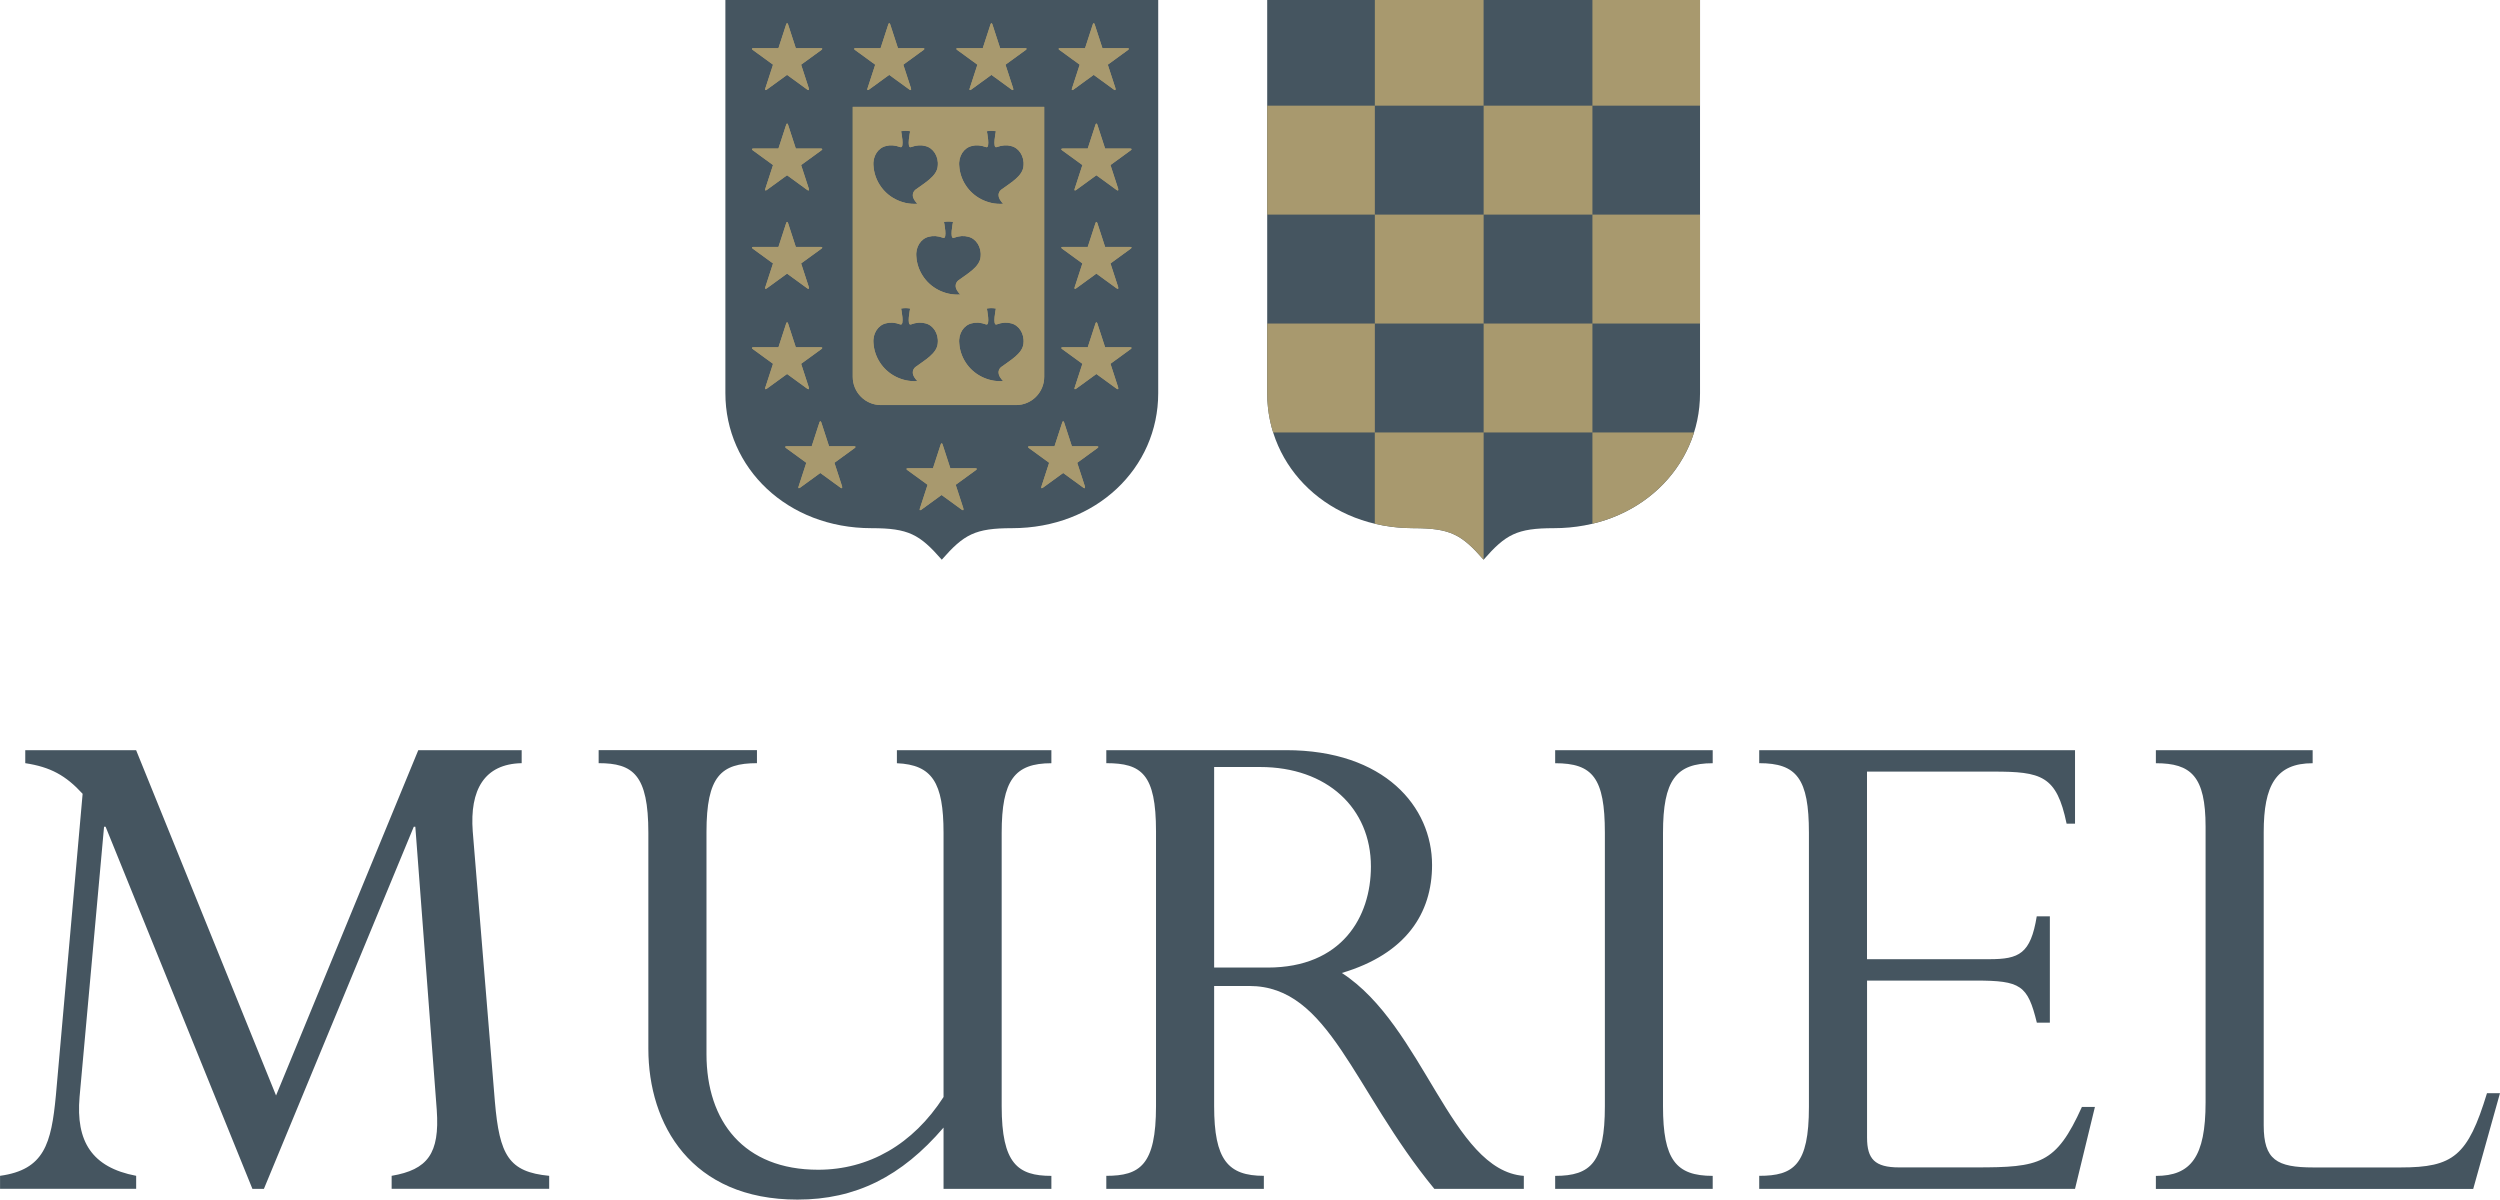
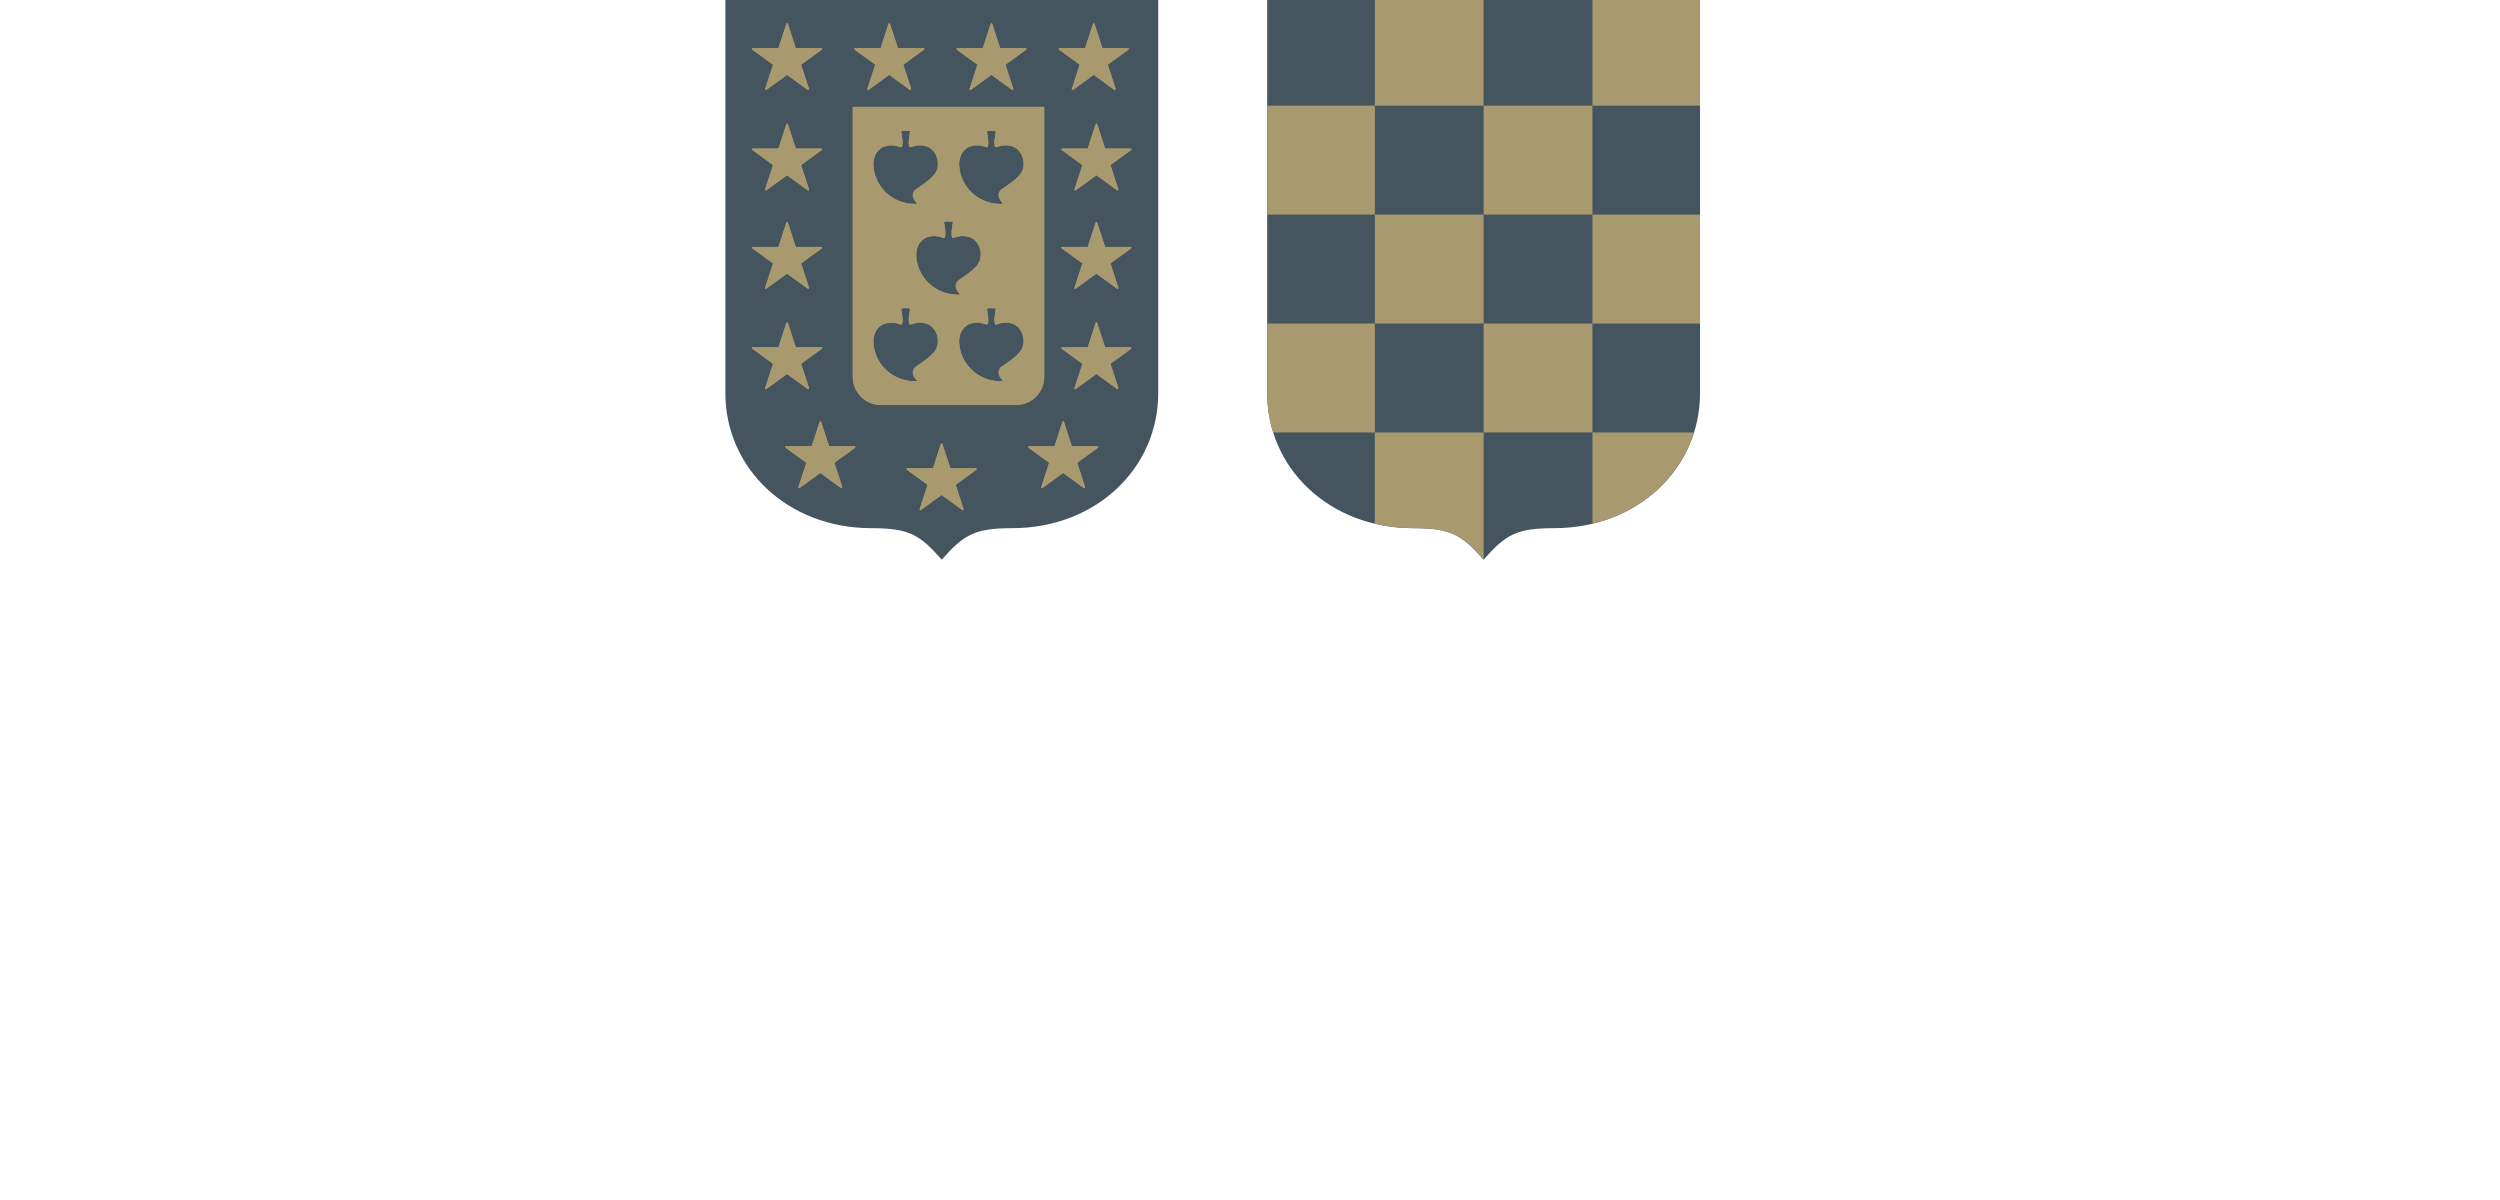
<svg xmlns="http://www.w3.org/2000/svg" id="Layer_1" data-name="Layer 1" viewBox="0 0 522.55 250.75">
  <defs>
    <style> .cls-1, .cls-2 { fill: #a8996e; } .cls-3 { fill: #455560; } .cls-3, .cls-2 { fill-rule: evenodd; } </style>
  </defs>
  <path class="cls-3" d="M196.85,0h45.24v82.19c0,15.62-12.93,28.21-30.55,28.21-7.74,0-10.06,1.3-14.69,6.59-4.63-5.3-6.94-6.59-14.69-6.59-17.62,0-30.54-12.59-30.54-28.21V0h45.23Z" />
  <path class="cls-1" d="M178.24,22.34h40.02v56.43c0,3.26-2.63,5.9-5.89,5.9h-28.24c-3.25,0-5.89-2.64-5.89-5.9V22.34ZM190.79,77.87c0-.45.2-.84.51-1.12,1.93-1.44,4.57-2.85,4.71-5.01.21-2-.96-3.8-2.62-4.16-.83-.24-1.86-.19-2.99.23-.94.35-.16-3.32-.16-3.32-.16-.05-.74-.09-.95-.09-.2,0-.78.04-.94.09,0,0,.78,3.67-.16,3.32-1.13-.42-2.15-.47-2.98-.23-1.67.36-2.84,2.16-2.63,4.17.18,2.77,1.81,5.51,4.59,6.95.65.33,1.35.6,2.15.78.77.17,1.58.23,2.43.18-.53-.59-.95-1.13-.95-1.78M199.75,59.77c0-.45.2-.84.51-1.12,1.93-1.44,4.57-2.85,4.71-5.01.21-2-.96-3.8-2.62-4.16-.83-.24-1.85-.19-2.99.23-.94.35-.16-3.32-.16-3.32-.16-.05-.74-.09-.95-.09-.2,0-.78.04-.94.09,0,0,.78,3.67-.16,3.32-1.13-.42-2.15-.47-2.98-.23-1.67.36-2.84,2.16-2.63,4.17.18,2.78,1.81,5.51,4.59,6.95.65.33,1.35.6,2.15.78.77.17,1.58.23,2.43.18-.53-.59-.95-1.13-.95-1.78M208.71,40.81c0-.45.2-.84.51-1.12,1.93-1.44,4.57-2.85,4.71-5.01.21-2-.96-3.8-2.62-4.16-.83-.24-1.86-.19-2.99.23-.94.35-.16-3.32-.16-3.32-.16-.05-.74-.09-.95-.09-.2,0-.78.04-.94.09,0,0,.77,3.67-.16,3.32-1.13-.42-2.15-.47-2.98-.23-1.67.36-2.84,2.16-2.63,4.17.18,2.78,1.81,5.52,4.59,6.95.65.33,1.35.6,2.15.78.77.17,1.58.23,2.43.17-.53-.59-.94-1.13-.94-1.78M190.79,40.81c0-.45.2-.84.51-1.12,1.93-1.44,4.57-2.85,4.71-5.01.21-2-.96-3.8-2.62-4.16-.83-.24-1.86-.19-2.99.23-.94.35-.16-3.32-.16-3.32-.16-.05-.74-.09-.95-.09-.2,0-.78.04-.94.09,0,0,.78,3.67-.16,3.32-1.13-.42-2.15-.47-2.98-.23-1.67.36-2.84,2.16-2.63,4.17.18,2.78,1.81,5.52,4.59,6.95.65.33,1.35.6,2.15.78.77.17,1.58.23,2.43.17-.53-.59-.95-1.13-.95-1.78M208.71,77.87c0-.45.2-.84.51-1.12,1.93-1.44,4.57-2.85,4.71-5.01.21-2-.96-3.8-2.62-4.16-.83-.24-1.86-.19-2.99.23-.94.35-.16-3.32-.16-3.32-.16-.05-.74-.09-.95-.09-.2,0-.78.04-.94.09,0,0,.77,3.67-.16,3.32-1.13-.42-2.15-.47-2.98-.23-1.67.36-2.84,2.16-2.63,4.17.18,2.77,1.81,5.51,4.59,6.95.65.33,1.35.6,2.15.78.77.17,1.58.23,2.43.18-.53-.59-.94-1.13-.94-1.78M169.05,18.5c.11.33-.03.43-.31.23l-4.23-3.08-4.24,3.08c-.28.2-.42.1-.31-.23l1.62-4.98-4.23-3.08c-.28-.2-.23-.37.12-.37h5.24l1.62-4.98c.11-.33.28-.33.39,0l1.62,4.98h5.23c.35,0,.4.16.12.37l-4.24,3.08,1.62,4.98ZM190.41,18.5c.11.33-.03.43-.31.23l-4.24-3.08-4.23,3.08c-.28.2-.42.1-.31-.23l1.62-4.98-4.23-3.08c-.28-.2-.23-.37.12-.37h5.23l1.62-4.98c.11-.33.28-.33.39,0l1.62,4.98h5.23c.35,0,.4.16.12.37l-4.23,3.08,1.62,4.98ZM211.77,18.5c.11.33-.03.43-.31.23l-4.23-3.08-4.24,3.08c-.28.2-.42.1-.31-.23l1.62-4.98-4.23-3.08c-.28-.2-.23-.37.12-.37h5.23l1.62-4.98c.11-.33.28-.33.39,0l1.62,4.98h5.24c.34,0,.4.16.12.37l-4.24,3.08,1.62,4.98ZM233.14,18.5c.11.33-.03.43-.31.23l-4.23-3.08-4.23,3.08c-.28.2-.42.1-.31-.23l1.62-4.98-4.23-3.08c-.28-.2-.23-.37.12-.37h5.23l1.62-4.98c.11-.33.28-.33.39,0l1.62,4.98h5.23c.35,0,.4.16.12.37l-4.23,3.08,1.62,4.98ZM233.71,39.48c.11.33-.03.43-.31.23l-4.24-3.08-4.23,3.08c-.28.2-.42.1-.31-.23l1.62-4.98-4.24-3.08c-.28-.2-.22-.37.12-.37h5.23l1.62-4.98c.11-.33.28-.33.39,0l1.62,4.98h5.23c.35,0,.4.17.12.37l-4.23,3.08,1.62,4.98ZM233.71,60.04c.11.33-.03.43-.31.23l-4.24-3.08-4.23,3.08c-.28.2-.42.1-.31-.23l1.62-4.98-4.24-3.08c-.28-.2-.22-.37.12-.37h5.23l1.62-4.98c.11-.33.28-.33.39,0l1.62,4.98h5.23c.35,0,.4.16.12.37l-4.23,3.08,1.62,4.98ZM233.71,81.02c.11.33-.03.43-.31.23l-4.24-3.08-4.23,3.08c-.28.2-.42.1-.31-.23l1.62-4.98-4.24-3.08c-.28-.2-.22-.37.12-.37h5.23l1.62-4.98c.11-.33.28-.33.39,0l1.62,4.98h5.23c.35,0,.4.16.12.37l-4.23,3.08,1.62,4.98ZM226.76,101.71c.11.33-.03.43-.31.23l-4.23-3.08-4.23,3.08c-.28.2-.42.1-.31-.23l1.62-4.98-4.23-3.08c-.28-.2-.23-.37.12-.37h5.23l1.62-4.99c.11-.33.28-.33.39,0l1.62,4.99h5.23c.35,0,.4.16.12.37l-4.23,3.08,1.62,4.98ZM201.35,106.31c.11.33-.03.43-.31.23l-4.24-3.08-4.23,3.08c-.28.2-.42.1-.31-.23l1.62-4.98-4.24-3.08c-.28-.2-.23-.37.12-.37h5.24l1.62-4.98c.11-.33.28-.33.39,0l1.62,4.98h5.24c.34,0,.4.16.12.37l-4.23,3.08,1.62,4.98ZM176,101.71c.11.33-.03.43-.31.23l-4.23-3.08-4.23,3.08c-.28.2-.42.1-.31-.23l1.62-4.98-4.23-3.08c-.28-.2-.23-.37.12-.37h5.23l1.62-4.99c.11-.33.28-.33.39,0l1.62,4.99h5.23c.35,0,.4.16.12.37l-4.23,3.08,1.62,4.98ZM169.05,81.02c.11.33-.03.43-.31.23l-4.23-3.08-4.24,3.08c-.28.2-.42.1-.31-.23l1.62-4.98-4.23-3.08c-.28-.2-.23-.37.12-.37h5.24l1.62-4.98c.11-.33.28-.33.39,0l1.62,4.98h5.23c.35,0,.4.16.12.37l-4.24,3.08,1.62,4.98ZM169.05,60.04c.11.33-.03.43-.31.23l-4.23-3.08-4.24,3.08c-.28.2-.42.1-.31-.23l1.62-4.98-4.23-3.08c-.28-.2-.23-.37.12-.37h5.24l1.62-4.98c.11-.33.28-.33.39,0l1.62,4.98h5.23c.35,0,.4.16.12.37l-4.24,3.08,1.62,4.98ZM169.05,39.48c.11.33-.03.43-.31.23l-4.23-3.08-4.24,3.08c-.28.2-.42.1-.31-.23l1.62-4.98-4.23-3.08c-.28-.2-.23-.37.12-.37h5.24l1.62-4.98c.11-.33.28-.33.39,0l1.62,4.98h5.23c.35,0,.4.17.12.37l-4.24,3.08,1.62,4.98Z" />
  <path class="cls-2" d="M208.71,77.87c0-.45.2-.84.51-1.12,1.93-1.44,4.57-2.85,4.71-5.01.21-2-.96-3.8-2.62-4.16-.83-.24-1.85-.19-2.99.23-.94.35-.16-3.32-.16-3.32-.16-.05-.74-.09-.95-.09-.2,0-.78.04-.94.09,0,0,.78,3.67-.16,3.32-1.13-.42-2.15-.47-2.98-.23-1.67.36-2.84,2.16-2.63,4.17.18,2.78,1.81,5.52,4.59,6.95.65.33,1.35.6,2.15.78.77.17,1.58.23,2.43.18-.53-.59-.94-1.13-.94-1.78M190.79,40.81c0-.45.2-.84.51-1.12,1.93-1.44,4.57-2.85,4.71-5.01.21-2-.96-3.8-2.62-4.16-.83-.24-1.86-.19-2.99.23-.94.35-.16-3.32-.16-3.32-.16-.05-.74-.09-.95-.09-.2,0-.78.04-.94.09,0,0,.78,3.67-.17,3.32-1.13-.42-2.15-.47-2.98-.23-1.67.36-2.84,2.16-2.63,4.17.19,2.77,1.81,5.52,4.59,6.95.65.33,1.35.6,2.15.78.77.17,1.58.23,2.43.18-.53-.59-.95-1.13-.95-1.78M208.71,40.81c0-.45.2-.84.51-1.12,1.93-1.44,4.57-2.85,4.71-5.01.21-2-.96-3.8-2.62-4.16-.83-.24-1.85-.19-2.99.23-.94.35-.16-3.32-.16-3.32-.16-.05-.74-.09-.95-.09-.2,0-.78.04-.94.09,0,0,.78,3.67-.16,3.32-1.13-.42-2.15-.47-2.98-.23-1.67.36-2.84,2.16-2.63,4.17.18,2.77,1.81,5.52,4.59,6.95.65.33,1.35.6,2.15.78.77.17,1.58.23,2.43.18-.53-.59-.94-1.13-.94-1.78M199.75,59.77c0-.45.2-.84.51-1.12,1.93-1.44,4.57-2.85,4.71-5.01.21-2-.96-3.8-2.62-4.16-.83-.24-1.85-.19-2.99.23-.94.35-.16-3.32-.16-3.32-.16-.05-.74-.09-.95-.09-.2,0-.78.04-.94.09,0,0,.78,3.67-.17,3.32-1.13-.42-2.15-.47-2.98-.23-1.67.36-2.84,2.16-2.63,4.17.18,2.77,1.81,5.51,4.59,6.95.65.33,1.35.6,2.15.78.77.17,1.58.23,2.43.18-.53-.59-.95-1.13-.95-1.78M190.79,77.87c0-.45.2-.84.51-1.12,1.93-1.44,4.57-2.85,4.71-5.01.21-2-.96-3.8-2.62-4.16-.83-.24-1.86-.19-2.99.23-.94.35-.16-3.32-.16-3.32-.16-.05-.74-.09-.95-.09-.2,0-.78.04-.94.09,0,0,.78,3.67-.17,3.32-1.13-.42-2.15-.47-2.98-.23-1.67.36-2.84,2.16-2.63,4.17.19,2.78,1.81,5.52,4.59,6.95.65.33,1.35.6,2.15.78.77.17,1.58.23,2.43.18-.53-.59-.95-1.13-.95-1.78M178.24,22.34h40.02v56.43c0,3.26-2.64,5.89-5.89,5.89h-28.24c-3.25,0-5.89-2.64-5.89-5.89V22.34Z" />
  <path class="cls-2" d="M169.05,18.5c.11.33-.03.43-.31.23l-4.23-3.08-4.24,3.08c-.28.2-.42.1-.31-.23l1.62-4.98-4.23-3.08c-.28-.2-.23-.37.12-.37h5.24l1.62-4.98c.11-.33.28-.33.39,0l1.62,4.98h5.23c.35,0,.4.16.12.37l-4.24,3.08,1.62,4.98Z" />
  <path class="cls-2" d="M190.41,18.5c.11.33-.03.43-.31.23l-4.24-3.08-4.23,3.08c-.28.2-.42.1-.31-.23l1.62-4.98-4.23-3.08c-.28-.2-.23-.37.12-.37h5.23l1.62-4.98c.11-.33.28-.33.39,0l1.62,4.98h5.23c.35,0,.4.16.12.37l-4.23,3.08,1.62,4.98Z" />
  <path class="cls-2" d="M211.77,18.5c.11.33-.03.43-.31.23l-4.23-3.08-4.24,3.08c-.28.2-.42.1-.31-.23l1.62-4.98-4.23-3.08c-.28-.2-.23-.37.12-.37h5.23l1.62-4.98c.11-.33.28-.33.39,0l1.62,4.98h5.23c.34,0,.4.16.12.37l-4.24,3.08,1.62,4.98Z" />
  <path class="cls-2" d="M233.14,18.5c.11.33-.03.43-.31.23l-4.23-3.08-4.23,3.08c-.28.2-.42.1-.31-.23l1.62-4.98-4.23-3.08c-.28-.2-.23-.37.12-.37h5.23l1.62-4.98c.11-.33.28-.33.39,0l1.62,4.98h5.23c.34,0,.4.16.12.37l-4.23,3.08,1.62,4.98Z" />
  <path class="cls-2" d="M233.71,39.48c.11.33-.03.43-.31.23l-4.23-3.08-4.23,3.08c-.28.2-.42.1-.31-.23l1.62-4.98-4.23-3.08c-.28-.2-.23-.37.12-.37h5.23l1.62-4.98c.11-.33.28-.33.39,0l1.62,4.98h5.23c.35,0,.4.17.12.37l-4.23,3.08,1.62,4.98Z" />
  <path class="cls-2" d="M233.71,60.04c.11.33-.03.43-.31.23l-4.23-3.08-4.23,3.08c-.28.2-.42.1-.31-.23l1.62-4.98-4.23-3.08c-.28-.2-.23-.37.12-.37h5.23l1.62-4.98c.11-.33.28-.33.39,0l1.62,4.98h5.23c.35,0,.4.16.12.37l-4.23,3.08,1.62,4.98Z" />
  <path class="cls-2" d="M233.71,81.02c.11.33-.03.43-.31.23l-4.23-3.08-4.23,3.08c-.28.2-.42.1-.31-.23l1.62-4.98-4.23-3.08c-.28-.2-.23-.37.12-.37h5.23l1.62-4.98c.11-.33.28-.33.39,0l1.62,4.98h5.23c.35,0,.4.16.12.37l-4.23,3.08,1.62,4.98Z" />
  <path class="cls-2" d="M226.76,101.71c.11.33-.03.43-.31.23l-4.23-3.08-4.24,3.08c-.28.2-.42.1-.31-.23l1.62-4.98-4.23-3.08c-.28-.2-.23-.37.12-.37h5.23l1.62-4.98c.11-.33.28-.33.39,0l1.62,4.98h5.23c.35,0,.4.16.12.37l-4.24,3.08,1.62,4.98Z" />
  <path class="cls-2" d="M201.35,106.31c.11.33-.03.43-.31.23l-4.23-3.08-4.23,3.08c-.28.2-.42.1-.31-.23l1.62-4.98-4.23-3.08c-.28-.2-.23-.37.12-.37h5.24l1.62-4.98c.11-.33.28-.33.39,0l1.62,4.98h5.23c.35,0,.4.16.12.37l-4.24,3.08,1.62,4.98Z" />
  <path class="cls-2" d="M176,101.71c.11.33-.03.43-.31.23l-4.23-3.08-4.24,3.08c-.28.2-.42.1-.31-.23l1.62-4.98-4.23-3.08c-.28-.2-.23-.37.12-.37h5.24l1.62-4.98c.11-.33.28-.33.39,0l1.62,4.98h5.23c.35,0,.4.16.12.37l-4.23,3.08,1.62,4.98Z" />
  <path class="cls-2" d="M169.05,81.02c.11.33-.03.43-.31.23l-4.23-3.08-4.24,3.08c-.28.2-.42.1-.31-.23l1.62-4.98-4.23-3.08c-.28-.2-.23-.37.12-.37h5.24l1.62-4.98c.11-.33.28-.33.39,0l1.62,4.98h5.23c.35,0,.4.16.12.37l-4.24,3.08,1.62,4.98Z" />
  <path class="cls-2" d="M169.05,60.04c.11.33-.03.43-.31.23l-4.23-3.08-4.24,3.08c-.28.2-.42.1-.31-.23l1.62-4.98-4.23-3.08c-.28-.2-.23-.37.12-.37h5.24l1.62-4.98c.11-.33.28-.33.39,0l1.62,4.98h5.23c.35,0,.4.16.12.37l-4.24,3.08,1.62,4.98Z" />
  <path class="cls-2" d="M169.05,39.48c.11.33-.03.43-.31.23l-4.23-3.08-4.24,3.08c-.28.2-.42.1-.31-.23l1.62-4.98-4.23-3.08c-.28-.2-.23-.37.12-.37h5.24l1.62-4.98c.11-.33.28-.33.39,0l1.62,4.98h5.23c.35,0,.4.17.12.37l-4.24,3.08,1.62,4.98Z" />
  <path class="cls-3" d="M310.1,0h45.24v82.19c0,15.62-12.93,28.21-30.55,28.21-7.74,0-10.06,1.3-14.69,6.59-4.63-5.3-6.95-6.59-14.69-6.59-17.62,0-30.54-12.59-30.54-28.21V0h45.23Z" />
-   <path class="cls-3" d="M522.55,228.5h-2.72c-4,13.12-7.03,15.52-18.06,15.52h-18.22c-7.67,0-10.39-1.6-10.39-8.8v-61.29c0-9.76,2.56-14.4,10.23-14.4v-2.72h-32.77v2.72c7.35,0,10.39,2.72,10.39,13.28v57.61c0,11.36-3.04,15.37-10.39,15.37v2.72h66.33l5.59-20ZM428.44,191.53h-2.72c-1.28,7.84-3.68,8.96-9.91,8.96h-25.57v-39.21h26.37c10.07,0,13.27.8,15.35,10.88h1.76v-15.36h-66.01v2.72c7.83,0,10.39,3.2,10.39,14.56v57.29c0,12.16-3.2,14.4-10.39,14.4v2.72h66.01l4.16-17.12h-2.72c-5.43,12-8.79,12.64-22.21,12.64h-15.99c-5.11,0-6.71-1.76-6.71-6.24v-32.81h22.7c9.43,0,10.87.96,12.79,8.8h2.72v-22.25ZM347.6,174.09c0-11.04,2.72-14.56,10.39-14.56v-2.72h-32.93v2.72c7.83,0,10.39,3.04,10.39,14.56v57.13c0,11.68-2.88,14.56-10.39,14.56v2.72h32.93v-2.72c-7.67,0-10.39-3.36-10.39-14.56v-57.13ZM253.78,160.32h9.59c14.07,0,23.18,8.64,23.18,20.8,0,10.56-6.08,21.12-21.58,21.12h-11.19v-41.93ZM253.78,206.09h7.35c16.78,0,21.58,21.61,38.68,42.41h18.7v-2.72c-15.18-1.12-20.94-31.37-38.04-42.41,13.43-4,18.86-12.48,18.86-22.57,0-12.16-9.91-24-30.53-24h-37.56v2.72c7.35,0,10.39,2.24,10.39,14.24v57.45c0,12.32-3.36,14.56-10.39,14.56v2.72h32.93v-2.72c-7.52,0-10.39-3.36-10.39-14.56v-25.13ZM197.22,248.5h22.54v-2.72c-7.03,0-10.39-2.56-10.39-14.56v-57.13c0-11.04,2.72-14.56,10.39-14.56v-2.72h-32.29v2.72c7.35.32,9.75,4,9.75,14.56v55.21c-6.39,9.92-15.66,15.2-26.21,15.2-15.5,0-23.34-10.08-23.34-24.17v-46.41c0-11.68,3.04-14.4,10.55-14.4v-2.72h-33.09v2.72c7.19,0,10.39,2.4,10.39,14.56v45.13c0,15.84,8.95,31.53,31.17,31.53,12.15,0,21.74-4.8,30.53-15.05v12.8ZM109.01,156.8h-21.58l-29.73,72.18-29.25-72.18H5.28v2.72c5.27.8,8.47,2.56,11.99,6.4l-5.59,63.05c-.96,10.08-2.4,15.52-11.67,16.8v2.72h28.45v-2.72c-9.27-1.76-12.63-7.2-11.83-16.48l5.12-56.49h.32l30.69,75.7h2.4l31.33-75.7h.32l4.48,59.21c.64,9.12-1.92,12.48-9.43,13.76v2.72h32.93v-2.72c-8.47-.8-10.39-4.32-11.35-15.52l-4.63-56.49c-.64-8.64,2.4-14.08,10.23-14.24v-2.72Z" />
  <path class="cls-1" d="M332.85,44.85h22.49v22.77h-22.49v-22.77ZM332.85,22.08V0h22.49v22.08h-22.49ZM332.85,44.85h-22.74v-22.77h22.74v22.77ZM310.1,0v22.08s-22.73,0-22.73,0V0h22.73ZM287.37,44.85h-22.5v-22.77h22.5v22.77ZM287.37,67.62v22.77h-21.26c-.81-2.59-1.24-5.34-1.24-8.2v-14.57h22.5ZM310.11,67.62h-22.74v-22.77h22.74v22.77ZM310.11,90.39v-22.77h22.74v22.77h21.24c-2.92,9.33-10.79,16.6-21.24,19.08v-19.08h-22.74ZM287.37,90.39h22.74v26.6c-4.63-5.29-6.95-6.59-14.7-6.59-2.81,0-5.51-.32-8.05-.93v-19.09Z" />
</svg>